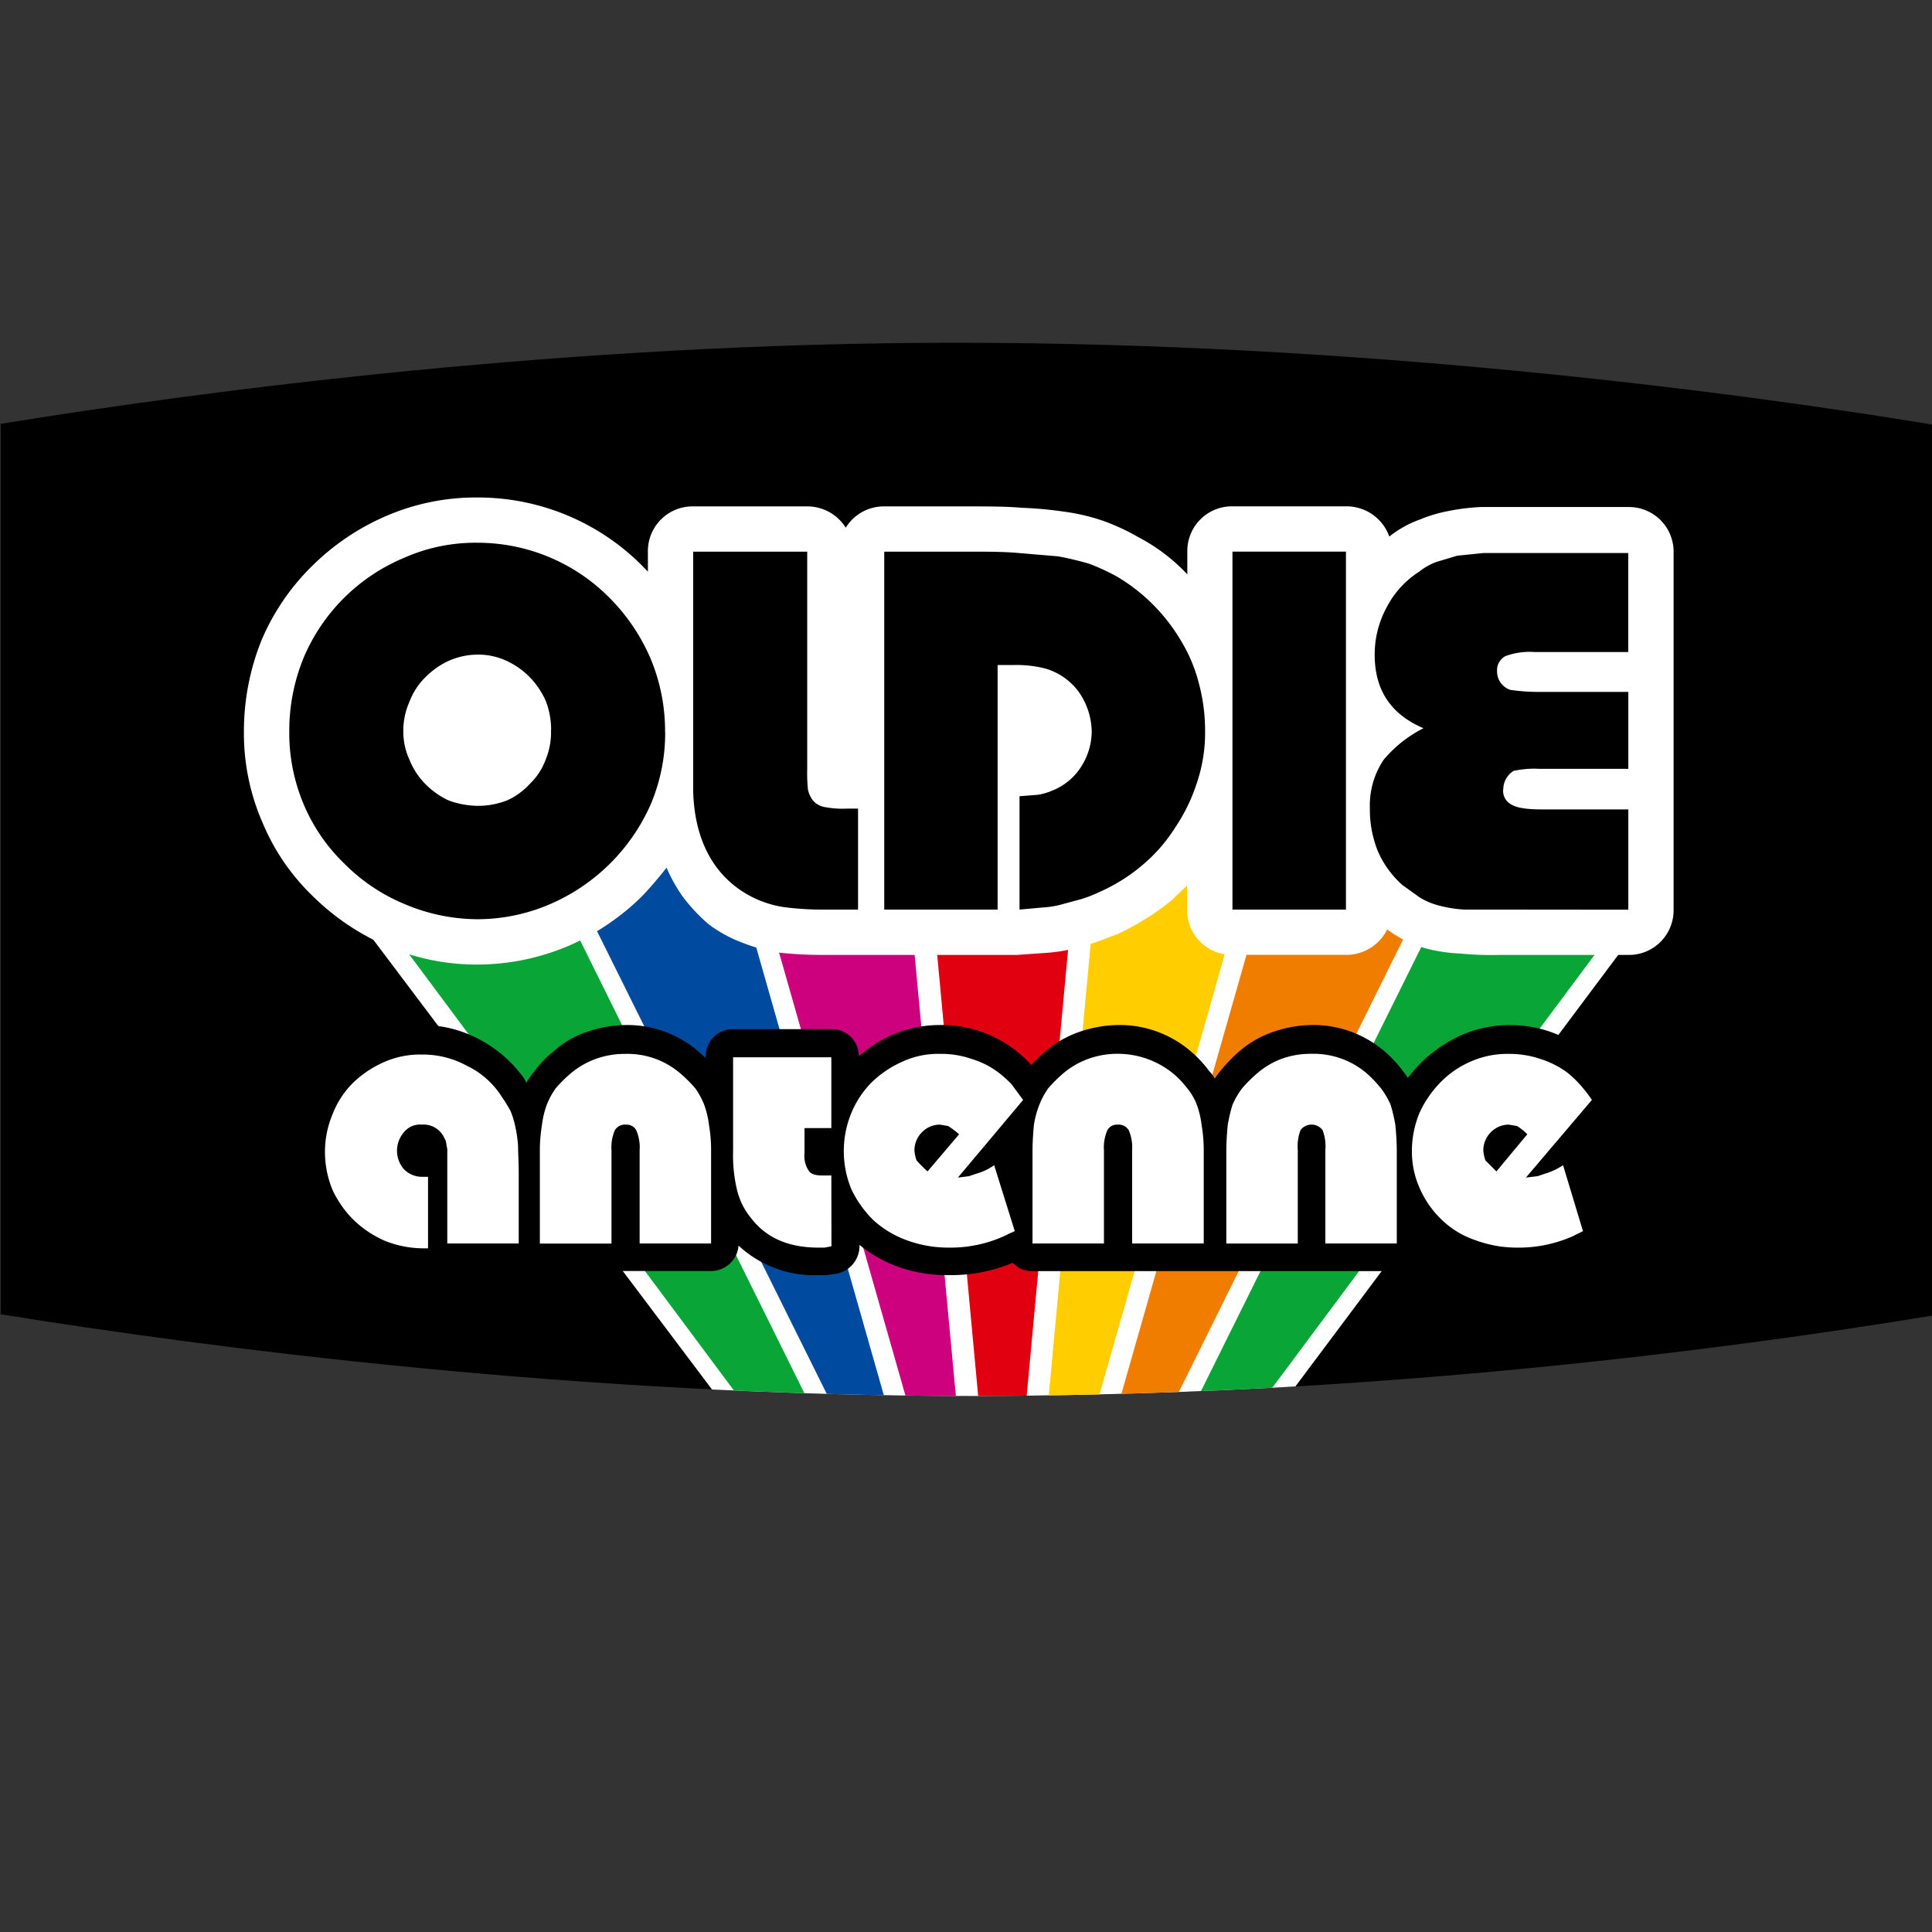
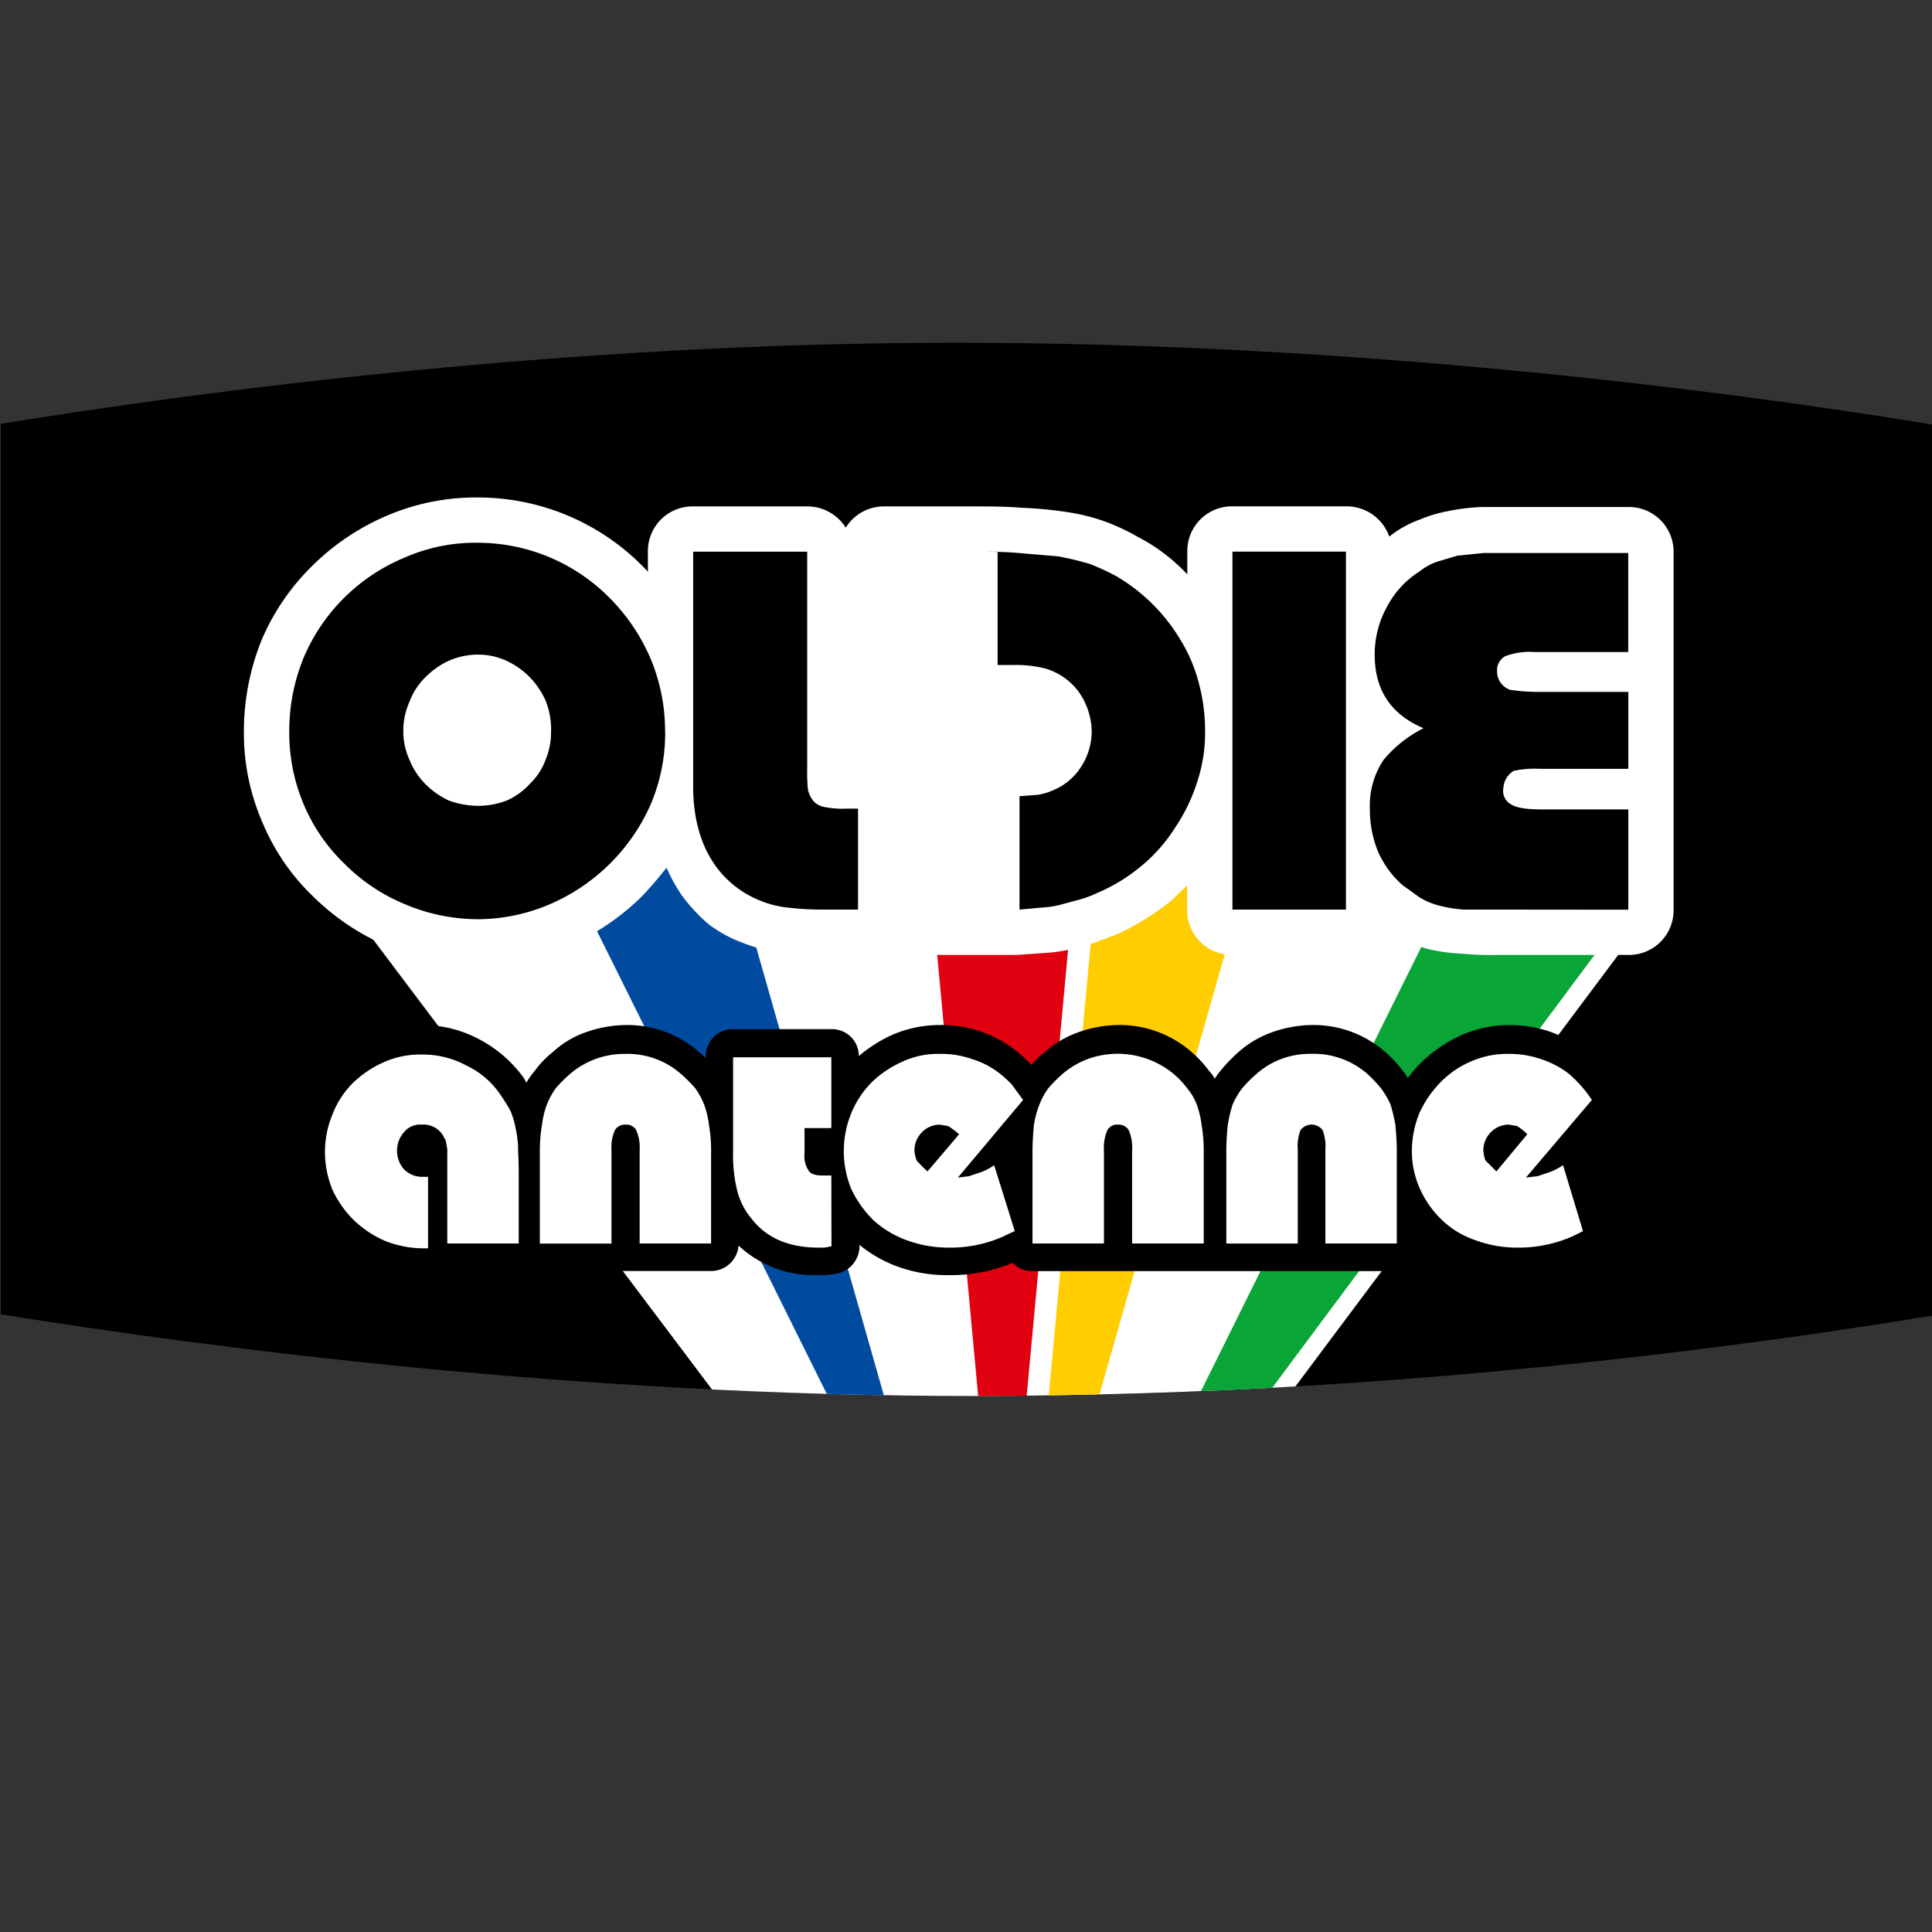
<svg xmlns="http://www.w3.org/2000/svg" viewBox="0 0 800 800">
  <rect x="0" y="0" width="800" height="800" fill="#333333" stroke="none" />
  <defs>
    <style>.cls-1{fill:none;}.cls-2{clip-path:url(#clip-path);}.cls-3{fill:#fff;}.cls-4{fill:#ffcd00;}.cls-5{fill:#cd007d;}.cls-6{fill:#004ba0;}.cls-7{fill:#f07d00;}.cls-8{fill:#0aa537;}.cls-9{fill:#e1000f;}</style>
    <clipPath id="clip-path">
      <path class="cls-1" d="M680.23,340.8H0V544.21c86.77,14.23,239,33.86,404,33.86a2419.76,2419.76,0,0,0,276.25-16.51Z" />
    </clipPath>
  </defs>
  <g id="Layer_2" data-name="Layer 2">
    <circle class="cls-1" cx="400" cy="400" r="400" />
  </g>
  <g id="Layer_1" data-name="Layer 1">
    <path id="Hintergrund" d="M404.27,578.07c163.87,0,311.23-19.35,395.73-33.29v-369c-86.49-14.23-239-33.86-404.27-33.86C236.13,141.93,86.2,161.56.28,175.5V544.21C86.77,558.15,239,578.07,404.27,578.07Z" />
    <g id="Streifen">
      <g class="cls-2">
        <path class="cls-3" d="M725.18,321.74H103.84l301,399.71h21.33Z" />
        <polygon class="cls-4" points="526.32 327.71 457.47 327.71 424.18 686.74 526.32 327.71" />
-         <polygon class="cls-5" points="372.4 327.71 303.56 327.71 405.97 686.74 372.4 327.71" />
        <polygon class="cls-6" points="294.74 327.71 218.49 327.71 397.44 688.16 294.74 327.71" />
-         <polygon class="cls-7" points="611.38 327.71 535.42 327.71 432.72 688.16 611.38 327.71" />
        <polygon class="cls-8" points="710.67 327.71 620.48 327.71 440.4 690.73 710.67 327.71" />
        <polygon class="cls-9" points="448.36 327.71 381.79 327.71 415.08 686.17 448.36 327.71" />
-         <polygon class="cls-8" points="209.67 327.71 119.2 327.71 389.47 690.73 209.67 327.71" />
      </g>
    </g>
    <path id="Antenne_Outline" data-name="Antenne Outline" d="M668,462.84l-10.81,12.81.86,2,8.82,28.73a11.38,11.38,0,0,1-4.84,12.8l-3.7,2.28-1.42.57h0a65.08,65.08,0,0,1-28.45,6,59.31,59.31,0,0,1-21.34-3.69,56.6,56.6,0,0,1-17.35-10.53v1.14a11.39,11.39,0,0,1-11.38,11.38H427.6a10.8,10.8,0,0,1-8.25-3.42A66.39,66.39,0,0,1,392.89,528a59.44,59.44,0,0,1-21.62-3.69,54.46,54.46,0,0,1-15.37-8.82v.57a11.66,11.66,0,0,1-9.67,11.38l-4,.56h-3.42a45.8,45.8,0,0,1-33-12.23,11.39,11.39,0,0,1-11.38,10.53H185.78a9.74,9.74,0,0,1-4.84,1.42h-5.69a53.21,53.21,0,0,1-20.2-4,47.56,47.56,0,0,1-16.5-10.81,51.75,51.75,0,0,1-15.36-36.42,53.21,53.21,0,0,1,4-20.2,47.06,47.06,0,0,1,11.09-16.5,54.46,54.46,0,0,1,16.22-11.09,48.5,48.5,0,0,1,20.2-4.27,50.32,50.32,0,0,1,23.9,6,53.51,53.51,0,0,1,18.49,16.22l.85,1.71a29.36,29.36,0,0,1,3.42-4.84,40,40,0,0,1,7.68-8A38.74,38.74,0,0,1,243,427.28a51.46,51.46,0,0,1,16.21-2.84,45,45,0,0,1,30.16,11.09l2.85,2.56v-.57a11.37,11.37,0,0,1,3.41-8.25,11.09,11.09,0,0,1,8-3.12h40.68A11.1,11.1,0,0,1,355.62,437v.29A59.07,59.07,0,0,1,369,428.71a49.5,49.5,0,0,1,20.2-4.27,50.08,50.08,0,0,1,31,10.24,50.62,50.62,0,0,1,6.83,6.26,50.2,50.2,0,0,1,5.69-5.41,42.46,42.46,0,0,1,14.22-8.25,50.88,50.88,0,0,1,15.93-2.84,45.2,45.2,0,0,1,30.44,11.09,48.19,48.19,0,0,1,7.4,8,12.33,12.33,0,0,1,2.28,3.13,30.43,30.43,0,0,1,2.27-3.13,68,68,0,0,1,7.68-8,42.5,42.5,0,0,1,14.23-8.25,50.83,50.83,0,0,1,15.93-2.84,45.21,45.21,0,0,1,30.44,11.09,48.19,48.19,0,0,1,7.4,8,17.46,17.46,0,0,1,2,2.84,62,62,0,0,1,5.69-6.54,58.7,58.7,0,0,1,16.22-11.09,49.46,49.46,0,0,1,20.2-4.27A50.75,50.75,0,0,1,641.25,427a56.31,56.31,0,0,1,14.8,7.68l7.11,6.26a87.77,87.77,0,0,1,5.69,8A11.1,11.1,0,0,1,668,462.84Z" />
    <g id="Antenne">
      <path class="cls-3" d="M214.79,485.32v29.59H185.21V477.07a6.35,6.35,0,0,0-.29-2.56c0-.85-.28-1.42-.28-2l-.86-1.71a9.39,9.39,0,0,0-9.1-5.12,8.56,8.56,0,0,0-7.4,3.13,11.66,11.66,0,0,0,0,15.36,10.54,10.54,0,0,0,7.68,3.13h2.28V516.9h-2a42.85,42.85,0,0,1-15.93-3.13,44,44,0,0,1-12.81-8.54,43.15,43.15,0,0,1-8.81-12.51,41.42,41.42,0,0,1-3.13-15.65,40.26,40.26,0,0,1,3.13-15.65,37.14,37.14,0,0,1,8.53-13.08A43.92,43.92,0,0,1,159,439.8a36.67,36.67,0,0,1,15.65-3.13,37.85,37.85,0,0,1,18.49,4.55A35,35,0,0,1,207.68,454a66.62,66.62,0,0,1,3.7,6,35.51,35.51,0,0,1,2,6.54,53.68,53.68,0,0,1,1.14,8C214.51,477.35,214.79,481.05,214.79,485.32Zm79.66,29.59V476.79A61.29,61.29,0,0,0,293.6,466a37.91,37.91,0,0,0-2-8.53,31.78,31.78,0,0,0-3.7-6.83,58.11,58.11,0,0,0-6-6,33.52,33.52,0,0,0-22.76-8.25,35.37,35.37,0,0,0-12.23,2,34.55,34.55,0,0,0-10.81,6.26,58,58,0,0,0-6,6,31.78,31.78,0,0,0-3.7,6.83,36.86,36.86,0,0,0-2,8.53,62.26,62.26,0,0,0-.86,10.82v38.12H253.2V476.22a17.66,17.66,0,0,1,1.42-8.25,4.84,4.84,0,0,1,4.55-2.28,4.55,4.55,0,0,1,4.27,2.28,17.54,17.54,0,0,1,1.42,8.25v38.69Zm49.79-28.17h-3.7c-2.84,0-4.84-.57-5.69-2a11.16,11.16,0,0,1-1.71-7.4V467.11h11.1v-29.3H303.56v39a61.43,61.43,0,0,0,1.7,16.21A28.88,28.88,0,0,0,311,504.38c6.26,8.25,15.65,12.23,27.88,12.23h2.56l2.85-.56Zm154.2,28.17V476.79a62.26,62.26,0,0,0-.86-10.82,37.91,37.91,0,0,0-2-8.53,24.12,24.12,0,0,0-4-6.83,37,37,0,0,0-5.69-6,36.41,36.41,0,0,0-35-6.26,34.55,34.55,0,0,0-10.81,6.26,59,59,0,0,0-6,6,31.78,31.78,0,0,0-3.7,6.83,38.26,38.26,0,0,0-2.28,8.53c-.28,3.13-.56,6.83-.56,10.82v38.12h29.58V476.22a17.67,17.67,0,0,1,1.43-8.25,4.53,4.53,0,0,1,4.26-2.28,4.85,4.85,0,0,1,4.56,2.28,17.79,17.79,0,0,1,1.42,8.25v38.69Zm79.94,0V476.79c0-4-.29-7.69-.57-10.82a64,64,0,0,0-2-8.53,33.3,33.3,0,0,0-4-6.83,55.37,55.37,0,0,0-5.69-6,33.87,33.87,0,0,0-23-8.25,35.37,35.37,0,0,0-12.23,2,33.28,33.28,0,0,0-10.53,6.26,58,58,0,0,0-6,6,32.9,32.9,0,0,0-4,6.83,64,64,0,0,0-2,8.53c-.28,3.13-.57,6.83-.57,10.82v38.12h29.59V476.22a18.85,18.85,0,0,1,1.14-8.25,5.67,5.67,0,0,1,8-1.14,5.14,5.14,0,0,1,1.14,1.14,18.71,18.71,0,0,1,1.14,8.25v38.69ZM411.66,482.48l8.54,27.31-2.56,1.13-1.71.86a53.83,53.83,0,0,1-23,4.83,49.62,49.62,0,0,1-17.64-3.12,41.73,41.73,0,0,1-13.66-8.26,45.36,45.36,0,0,1-9.1-12.8,41.39,41.39,0,0,1,0-31.58,39.18,39.18,0,0,1,8.53-12.8,43.6,43.6,0,0,1,12.81-8.53,35,35,0,0,1,15.36-3.13,37.63,37.63,0,0,1,12.8,2,35.47,35.47,0,0,1,11.38,5.69,48.6,48.6,0,0,1,5.41,4.83l4.83,6.55-27,32.15,4.55-.57,3.41-1.14h0A23.11,23.11,0,0,0,411.66,482.48Zm-14.5-12.81a37.84,37.84,0,0,0-4.56-3.41l-3.41-.57a10.23,10.23,0,0,0-7.4,3.13,10.53,10.53,0,0,0-3.13,7.68,16.34,16.34,0,0,0,.86,4,63.14,63.14,0,0,0,4.55,4.56Zm250.07,12.81,8.25,27.31-2.28,1.13-1.71.86a55.13,55.13,0,0,1-23.33,4.83,49.43,49.43,0,0,1-17.35-3.12,36.86,36.86,0,0,1-13.66-8.26,40.48,40.48,0,0,1-9.1-12.8,37.24,37.24,0,0,1-3.41-15.93,41.42,41.42,0,0,1,3.13-15.65,44.61,44.61,0,0,1,8.82-12.8,38.85,38.85,0,0,1,12.51-8.53,37.46,37.46,0,0,1,15.65-3.13,40,40,0,0,1,12.8,2,38.57,38.57,0,0,1,11.38,5.69,43.34,43.34,0,0,1,5.12,4.83,52.94,52.94,0,0,1,5.12,6.55L631.86,487.6l4.84-.57,3.41-1.14h0A26.84,26.84,0,0,0,647.23,482.48Zm-14.8-12.81a22.68,22.68,0,0,0-4.27-3.41l-3.41-.57a10.23,10.23,0,0,0-7.4,3.13,10.53,10.53,0,0,0-3.13,7.68,16.34,16.34,0,0,0,.86,4l4.55,4.56Z" />
    </g>
    <path id="Oldie_Outline" data-name="Oldie Outline" class="cls-3" d="M693,376.64a18.49,18.49,0,0,1-18.2,18.78H620.48a127.63,127.63,0,0,1-15.64-.57,68.21,68.21,0,0,1-13.94-2,47.93,47.93,0,0,1-16.5-8,18.79,18.79,0,0,1-17.07,10.53h-47a18.49,18.49,0,0,1-18.77-18.2,5.61,5.61,0,0,1,0-.58v-9.95l-6.26,6a105.43,105.43,0,0,1-22.76,14.22l-9.1,3.42-9.11,2.56a64.91,64.91,0,0,1-11.09,1.71l-12,.85H341.68a167.79,167.79,0,0,1-18.21-.85,68,68,0,0,1-16.22-4.27,55.13,55.13,0,0,1-13.94-7.68A72,72,0,0,1,282.5,371,67.72,67.72,0,0,1,276,359.29c-3.13,4-6.54,8-10,11.66a99.25,99.25,0,0,1-30.72,20.77A96.86,96.86,0,0,1,198,399.4a93.59,93.59,0,0,1-37.84-7.68A99.25,99.25,0,0,1,129.45,371a90.32,90.32,0,0,1-20.77-30.44A92.2,92.2,0,0,1,101,303a100.81,100.81,0,0,1,7.39-38.12,94.8,94.8,0,0,1,20.77-30.44,99.12,99.12,0,0,1,30.73-20.77A93.54,93.54,0,0,1,197.72,206a95.9,95.9,0,0,1,70.56,30.72v-8.25a18.49,18.49,0,0,1,18.2-18.78h47.8a18.78,18.78,0,0,1,15.93,8.82,18.51,18.51,0,0,1,15.94-8.82h34.42c8.53,0,15.93,0,22.47.57A163.06,163.06,0,0,1,441,211.92a82.87,82.87,0,0,1,16.5,4,89.45,89.45,0,0,1,13.94,6.55,75.9,75.9,0,0,1,20.2,15.36v-9.39a18.49,18.49,0,0,1,18.2-18.78h47.52a18.79,18.79,0,0,1,17.92,12.52,44.52,44.52,0,0,1,12.8-7.11,58.69,58.69,0,0,1,11.38-3.41,89.64,89.64,0,0,1,13.66-1.71h61.16A18.49,18.49,0,0,1,693,228.13V376.64Z" />
    <g id="Oldie">
-       <path d="M557.33,376.64h-47V228.42h47Zm63.15,0H606.26a54.41,54.41,0,0,1-10.53-1.7,29.25,29.25,0,0,1-8-3.42l-7.12-5.12a40.47,40.47,0,0,1-9.95-13.65,45.91,45.91,0,0,1-3.42-17.93,33.86,33.86,0,0,1,5.69-20.2,52.44,52.44,0,0,1,16.5-13.08c-13.37-5.69-20.2-15.65-20.2-30.44a40.71,40.71,0,0,1,5.13-19.92,38.29,38.29,0,0,1,13.37-14.51,25.26,25.26,0,0,1,7.11-4l8.53-2.56L614.22,229h60v41H635.56a28.94,28.94,0,0,0-12.23,1.7,6.56,6.56,0,0,0-3.42,6.26,8,8,0,0,0,5.41,7.68,78.24,78.24,0,0,0,10.81.86h38.12v31.86h-36.7a40.9,40.9,0,0,0-10.81.85,9.1,9.1,0,0,0-4.26,7.4,6.26,6.26,0,0,0,3.41,6.55c2.27,1.42,6.54,2,12.52,2h35.84v41.53Zm-278.8,0a122.12,122.12,0,0,1-15.65-.85c-13.65-1.42-38.12-12-39-48.36v-99h47.22v89.9a69.58,69.58,0,0,0,.29,8.54,10.77,10.77,0,0,0,2.56,5.12,8.54,8.54,0,0,0,4.83,2.27,38.36,38.36,0,0,0,8.82.57h4.55v41.82ZM496.44,283a64.16,64.16,0,0,0-7.39-17.63,75.4,75.4,0,0,0-26.75-26.75,95.94,95.94,0,0,0-11.09-5.12,127.13,127.13,0,0,0-13.09-3.13L421.91,229c-6-.57-13.09-.57-21.34-.57H366.15V376.64h46.94V275.36h7.11a48.48,48.48,0,0,1,12.52,1.43,26.18,26.18,0,0,1,13.94,9.67,29.33,29.33,0,0,1,5.4,16.5,27.32,27.32,0,0,1-4.55,14.79,25.08,25.08,0,0,1-11.95,9.68,23.42,23.42,0,0,1-6,1.7l-7.4.57v46.94l9.39-.85a38.51,38.51,0,0,0,8.53-1.42l7.4-2a49.15,49.15,0,0,0,7.4-2.85,72.67,72.67,0,0,0,17.92-11.09,67,67,0,0,0,13.94-15.94,73.29,73.29,0,0,0,9.1-19.06A64.46,64.46,0,0,0,499,302.67,75.72,75.72,0,0,0,496.44,283Zm-221,20.2a75.71,75.71,0,0,1-6,29.88,80.25,80.25,0,0,1-41.54,41.25A76.15,76.15,0,0,1,198,380.63a77.85,77.85,0,0,1-30.44-6.26,76,76,0,0,1-25-16.79,73.68,73.68,0,0,1-16.78-24.46,76,76,0,0,1-6-30.16,80,80,0,0,1,6-30.73A77.55,77.55,0,0,1,167.28,231a72.83,72.83,0,0,1,30.44-6.26,76.84,76.84,0,0,1,54.91,23.05,80.46,80.46,0,0,1,16.79,25A77.57,77.57,0,0,1,275.39,303.24Zm-47.23-1.13a33,33,0,0,0-2.27-11.95,34.21,34.21,0,0,0-6.54-9.68,33,33,0,0,0-9.68-6.82,28,28,0,0,0-11.95-2.56,30,30,0,0,0-11.94,2.56,33,33,0,0,0-9.68,6.82,27.63,27.63,0,0,0-6.54,10A29.46,29.46,0,0,0,167,302.67a28.1,28.1,0,0,0,2.56,11.95,30.49,30.49,0,0,0,6.54,10,33.2,33.2,0,0,0,9.68,6.83A36,36,0,0,0,198,333.68a33,33,0,0,0,12-2.27,28.56,28.56,0,0,0,9.39-6.83,26.47,26.47,0,0,0,6.54-10A29.82,29.82,0,0,0,228.16,302.11Z" />
+       <path d="M557.33,376.64h-47V228.42h47Zm63.15,0H606.26a54.41,54.41,0,0,1-10.53-1.7,29.25,29.25,0,0,1-8-3.42l-7.12-5.12a40.47,40.47,0,0,1-9.95-13.65,45.91,45.91,0,0,1-3.42-17.93,33.86,33.86,0,0,1,5.69-20.2,52.44,52.44,0,0,1,16.5-13.08c-13.37-5.69-20.2-15.65-20.2-30.44a40.71,40.71,0,0,1,5.13-19.92,38.29,38.29,0,0,1,13.37-14.51,25.26,25.26,0,0,1,7.11-4l8.53-2.56L614.22,229h60v41H635.56a28.94,28.94,0,0,0-12.23,1.7,6.56,6.56,0,0,0-3.42,6.26,8,8,0,0,0,5.41,7.68,78.24,78.24,0,0,0,10.81.86h38.12v31.86h-36.7a40.9,40.9,0,0,0-10.81.85,9.1,9.1,0,0,0-4.26,7.4,6.26,6.26,0,0,0,3.41,6.55c2.27,1.42,6.54,2,12.52,2h35.84v41.53Zm-278.8,0a122.12,122.12,0,0,1-15.65-.85c-13.65-1.42-38.12-12-39-48.36v-99h47.22v89.9a69.58,69.58,0,0,0,.29,8.54,10.77,10.77,0,0,0,2.56,5.12,8.54,8.54,0,0,0,4.83,2.27,38.36,38.36,0,0,0,8.82.57h4.55v41.82ZM496.44,283a64.16,64.16,0,0,0-7.39-17.63,75.4,75.4,0,0,0-26.75-26.75,95.94,95.94,0,0,0-11.09-5.12,127.13,127.13,0,0,0-13.09-3.13L421.91,229c-6-.57-13.09-.57-21.34-.57H366.15h46.94V275.36h7.11a48.48,48.48,0,0,1,12.52,1.43,26.18,26.18,0,0,1,13.94,9.67,29.33,29.33,0,0,1,5.4,16.5,27.32,27.32,0,0,1-4.55,14.79,25.08,25.08,0,0,1-11.95,9.68,23.42,23.42,0,0,1-6,1.7l-7.4.57v46.94l9.39-.85a38.51,38.51,0,0,0,8.53-1.42l7.4-2a49.15,49.15,0,0,0,7.4-2.85,72.67,72.67,0,0,0,17.92-11.09,67,67,0,0,0,13.94-15.94,73.29,73.29,0,0,0,9.1-19.06A64.46,64.46,0,0,0,499,302.67,75.72,75.72,0,0,0,496.44,283Zm-221,20.2a75.71,75.71,0,0,1-6,29.88,80.25,80.25,0,0,1-41.54,41.25A76.15,76.15,0,0,1,198,380.63a77.85,77.85,0,0,1-30.44-6.26,76,76,0,0,1-25-16.79,73.68,73.68,0,0,1-16.78-24.46,76,76,0,0,1-6-30.16,80,80,0,0,1,6-30.73A77.55,77.55,0,0,1,167.28,231a72.83,72.83,0,0,1,30.44-6.26,76.84,76.84,0,0,1,54.91,23.05,80.46,80.46,0,0,1,16.79,25A77.57,77.57,0,0,1,275.39,303.24Zm-47.23-1.13a33,33,0,0,0-2.27-11.95,34.21,34.21,0,0,0-6.54-9.68,33,33,0,0,0-9.68-6.82,28,28,0,0,0-11.95-2.56,30,30,0,0,0-11.94,2.56,33,33,0,0,0-9.68,6.82,27.63,27.63,0,0,0-6.54,10A29.46,29.46,0,0,0,167,302.67a28.1,28.1,0,0,0,2.56,11.95,30.49,30.49,0,0,0,6.54,10,33.2,33.2,0,0,0,9.68,6.83A36,36,0,0,0,198,333.68a33,33,0,0,0,12-2.27,28.56,28.56,0,0,0,9.39-6.83,26.47,26.47,0,0,0,6.54-10A29.82,29.82,0,0,0,228.16,302.11Z" />
    </g>
  </g>
</svg>